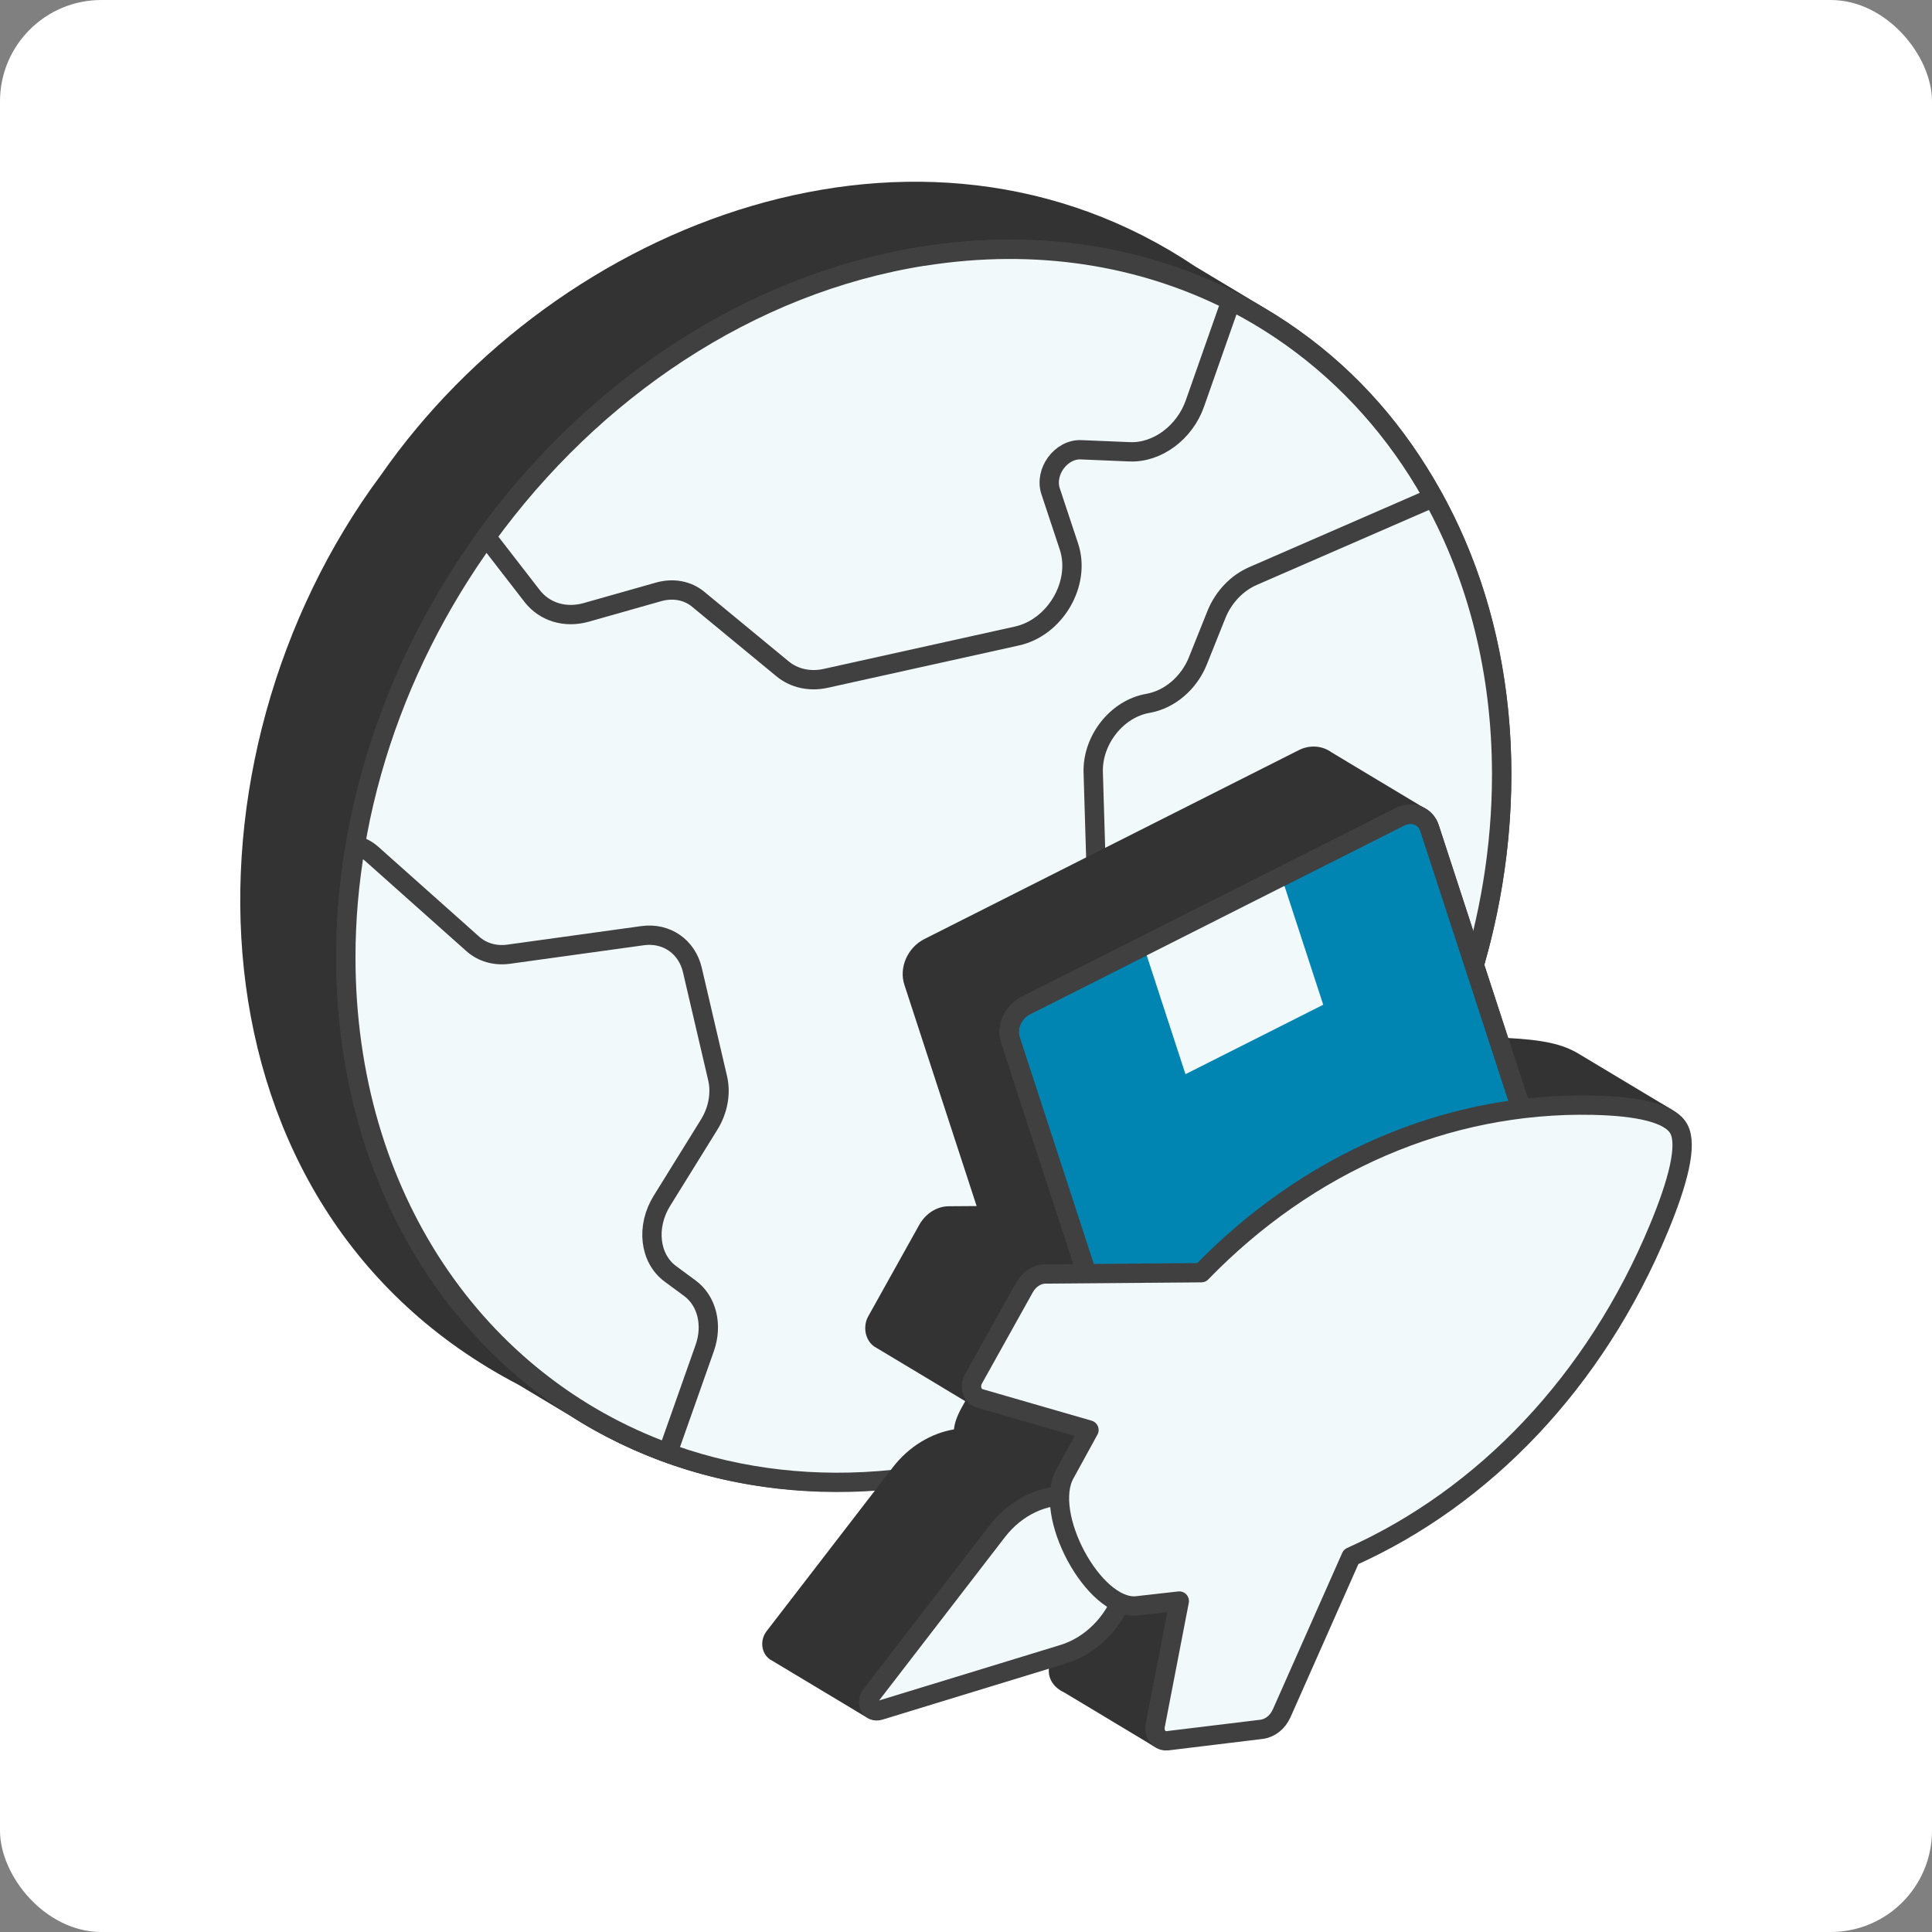
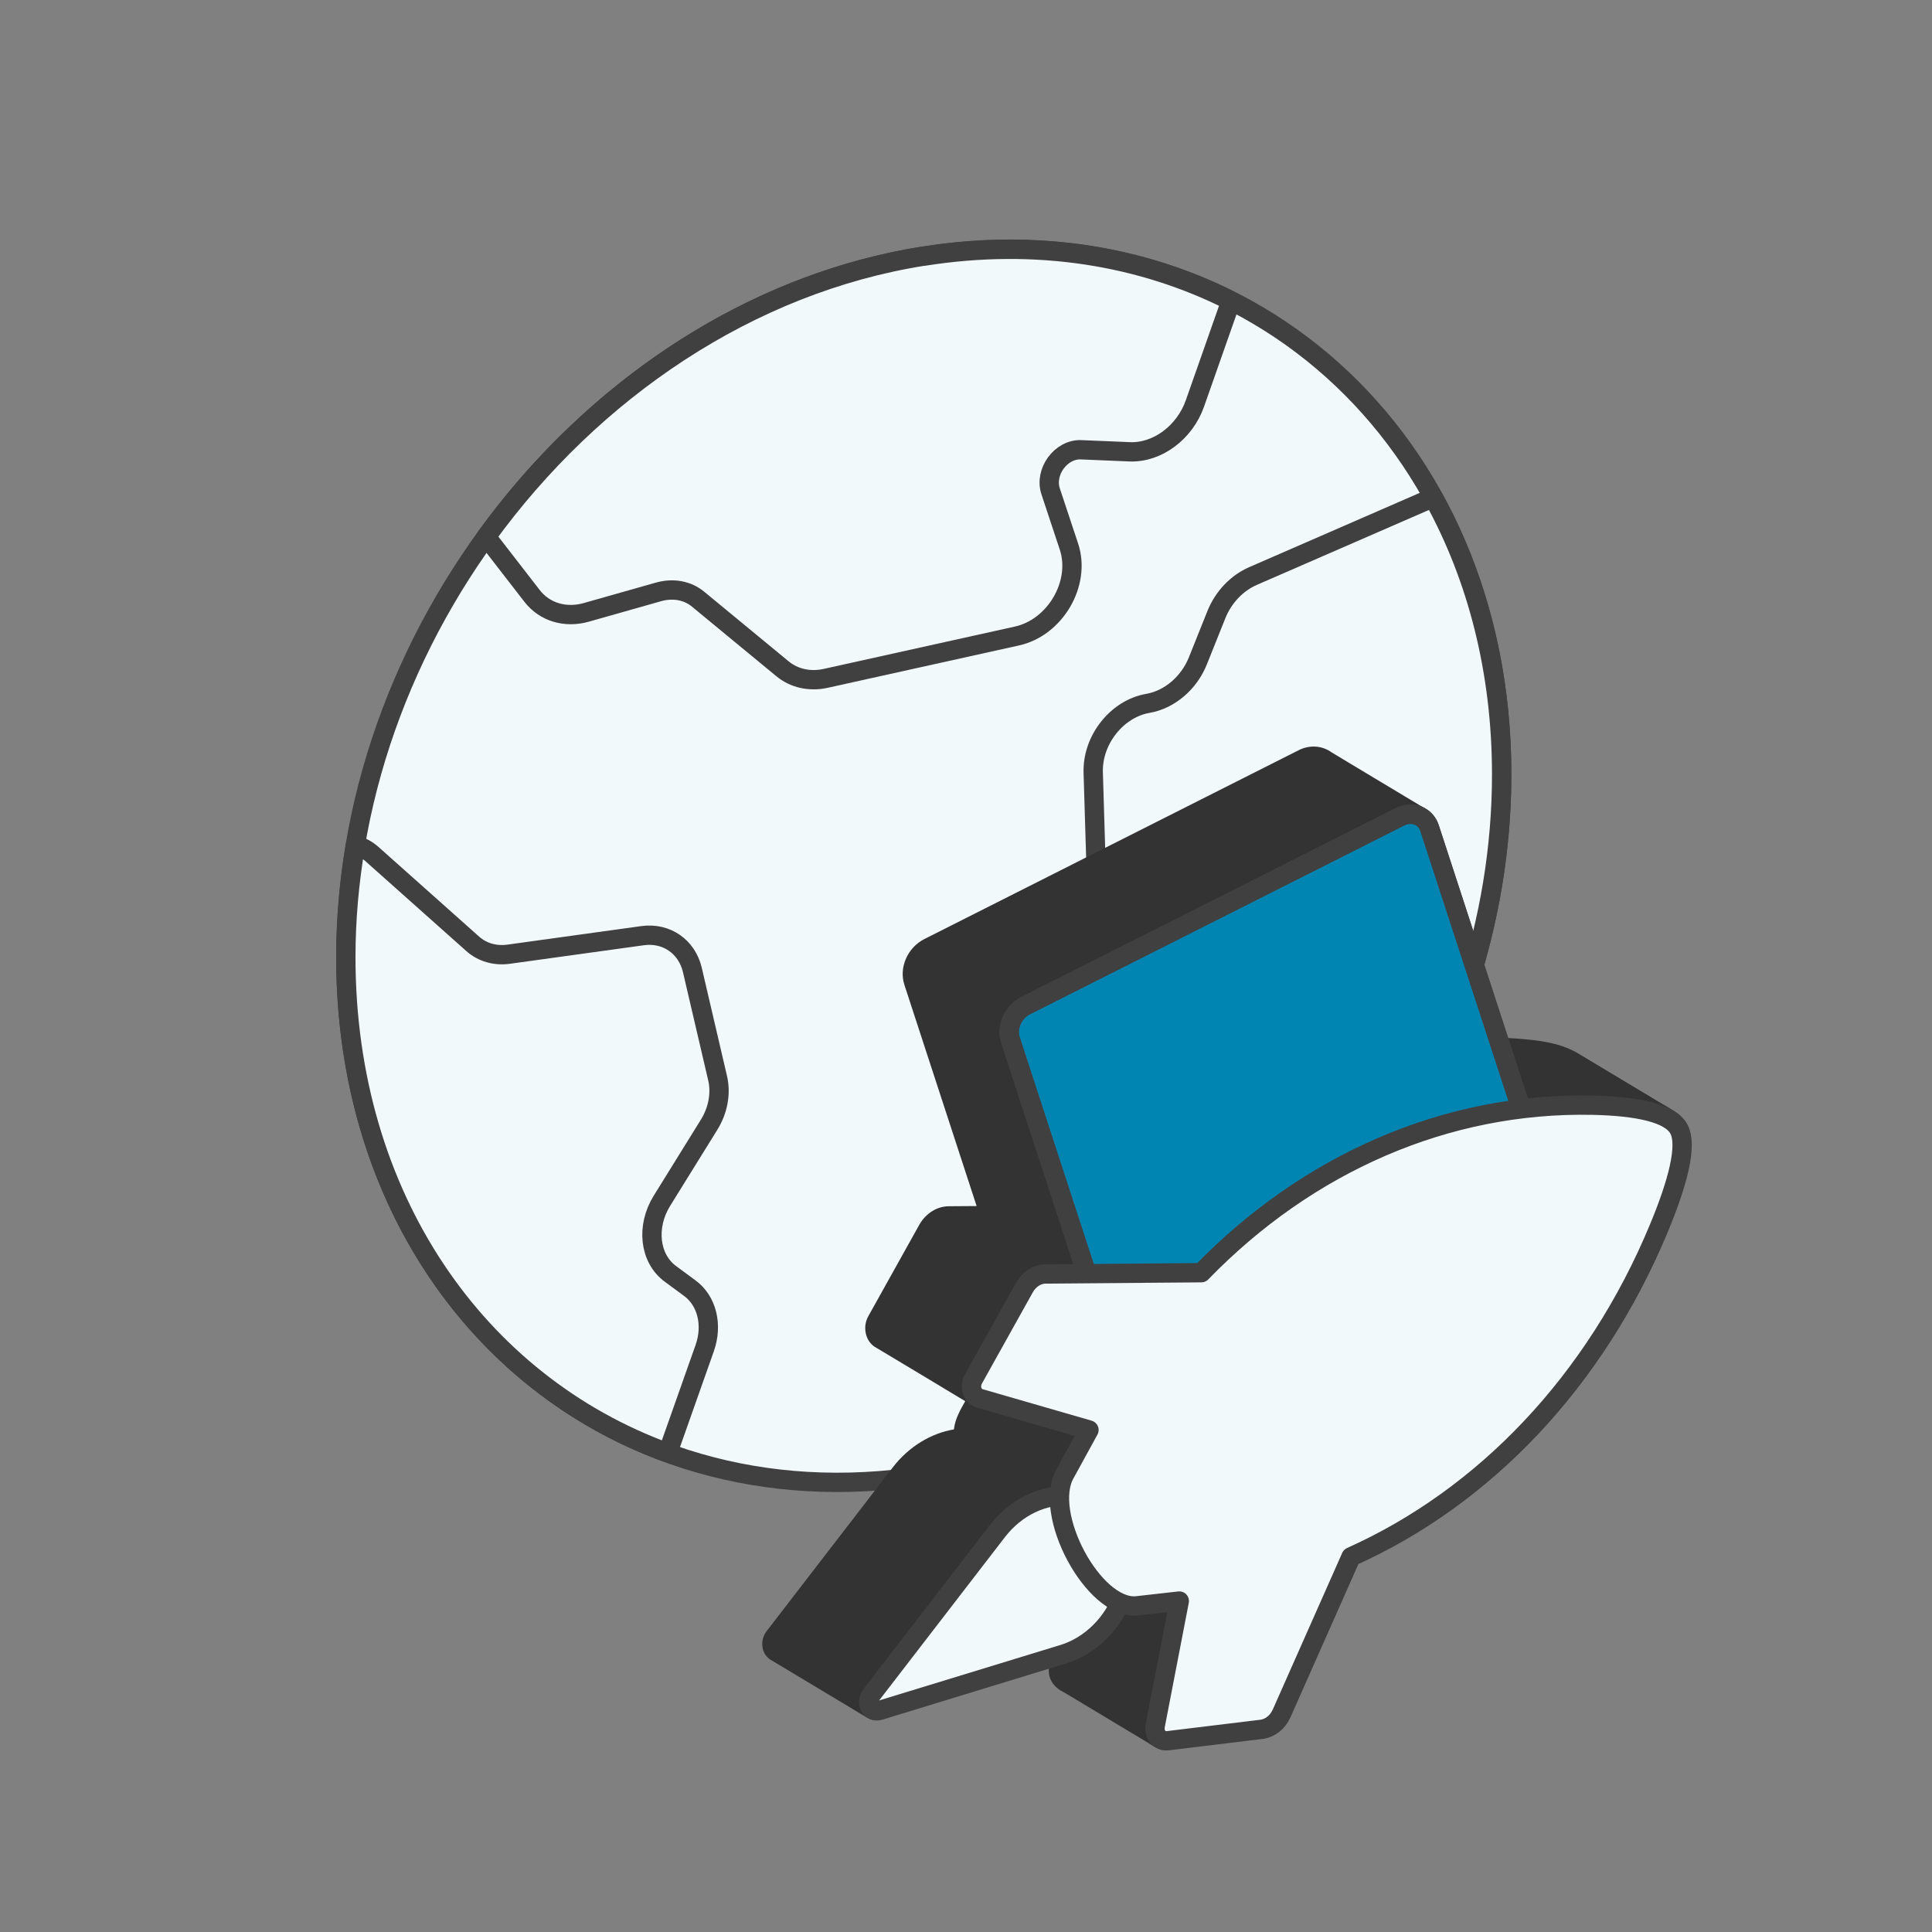
<svg xmlns="http://www.w3.org/2000/svg" xmlns:xlink="http://www.w3.org/1999/xlink" id="MAIN" viewBox="0 0 200 200">
  <rect x="0" y="0" width="200" height="200" fill="#808080" stroke="none" />
  <defs>
    <style>
      .cls-1 {
        fill: #0085b3;
      }

      .cls-1, .cls-2, .cls-3 {
        stroke: #404040;
        stroke-linecap: round;
        stroke-linejoin: round;
        stroke-width: 2px;
      }

      .cls-4, .cls-2 {
        fill: #f2f9fb;
      }

      .cls-5 {
        fill: #fff;
      }

      .cls-3 {
        fill: none;
      }

      .cls-6 {
        fill: #333;
      }
    </style>
    <symbol id="illus-spot-aci-international-shipping" viewBox="0 0 150.26 162.39">
      <g>
        <g>
-           <path class="cls-6" d="M124.14,92.99c13.4-26.92,8.93-64.08-18.22-79.98-2.36-1.42-4.72-2.83-7.08-4.25C70.43-10.3,32.95,3.95,14.56,30.37-7.19,59.65-6.23,106.27,28.77,124.52c1.74,1.04,3.48,2.09,5.22,3.13,28.22,18.11,65.89,3.11,83.65-23.49,2.55-3.5,4.64-7.32,6.51-11.18Z" />
          <g>
            <path class="cls-2" d="M130.59,61.35c0,34.86-26.79,67.35-59.83,72.58-33.04,5.23-59.83-18.8-59.83-53.65S37.72,12.92,70.76,7.7c33.04-5.23,59.83,18.8,59.83,53.65Z" />
            <path class="cls-2" d="M46.81,81.62c-.57-2.44-2.69-3.91-5.16-3.57l-13.87,1.92c-1.39.19-2.72-.19-3.71-1.07l-10.46-9.32c-.5-.44-1.07-.73-1.68-.91-.65,3.82-1,7.7-1,11.61,0,24.81,13.58,44.13,33.32,51.31l3.83-10.84c.85-2.41.23-4.9-1.53-6.2l-2.02-1.49c-2.16-1.59-2.54-4.88-.88-7.56l4.88-7.87c.93-1.49,1.25-3.25.89-4.81l-2.61-11.19Z" />
            <path class="cls-2" d="M70.76,7.7c-18.1,2.86-34.32,13.92-45.29,29.06l4.74,6.12c1.29,1.67,3.44,2.32,5.62,1.7l7.48-2.12c1.5-.42,2.99-.15,4.09.76l8.73,7.2c1.21,1,2.84,1.36,4.49.99l19.78-4.38c3.98-.88,6.64-5.46,5.39-9.25l-1.9-5.73c-.67-2.01,1.07-4.39,3.15-4.3l5.03.21c2.86.12,5.7-1.99,6.76-5.01l3.73-10.61c-9.21-4.65-20.11-6.48-31.79-4.63Z" />
            <path class="cls-2" d="M123.58,32.81c-.41.08-.83.2-1.24.39l-17.5,7.62c-1.68.73-3.06,2.19-3.78,3.97l-1.93,4.82c-.92,2.29-2.93,4-5.16,4.39-3.21.55-5.77,3.78-5.67,7.15l.29,9.59c.08,2.51,1.62,4.47,3.88,4.93l7.72,1.57c3.18.65,4.74,4.16,3.4,7.62l-1.85,4.77c-.98,2.52-.43,5.2,1.38,6.67l8.31,6.75c1.55,1.26,3.7,1.36,5.62.43,8.45-12.22,13.53-26.94,13.53-42.11,0-10.72-2.54-20.41-7.01-28.54Z" />
          </g>
        </g>
        <g>
          <path class="cls-6" d="M149.72,97.54c-.48-1.01-1.82-1.65-2.81-2.25-2.74-1.64-5.47-3.28-8.2-4.92-1.79-1.13-3.88-1.53-7.53-1.73,0,0-7.21-22.08-7.21-22.08-.3-.99-1.05-1.58-1.91-2.03-3.02-1.81-6.04-3.62-9.06-5.44-1-.73-2.3-.82-3.45-.23,0,0-38.73,19.54-38.73,19.54-1.74.88-2.65,2.95-2.07,4.73,0,0,7.48,22.91,7.48,22.91l-2.87.02c-1.23,0-2.4.74-3.06,1.91l-5.27,9.45c-.65,1.12-.33,2.7.83,3.3,3.06,1.84,6.14,3.67,9.19,5.52-.51.9-1.06,1.85-1.17,2.92-2.38.4-4.68,1.79-6.32,3.92l-13.05,16.94c-.8,1-.57,2.53.55,3.08,3.25,1.95,6.5,3.9,9.74,5.85.46.3,1.04.38,1.58.21,0,0,17.34-5.31,17.34-5.31-.15,1.18.58,2.09,1.59,2.55,2.74,1.64,5.47,3.28,8.21,4.93.79.44,1.55,1.15,2.53.99,0,0,9.7-1.18,9.7-1.18,1.23-.15,2.32-1,2.86-2.21h0l7.04-15.87c14.11-6.44,25.48-18.63,32.02-34.37,2.39-5.74,3.03-9.28,2.04-11.14Z" />
          <g>
            <g>
              <path class="cls-1" d="M131.32,100.39l-38.73,19.54c-1.29.65-2.68.13-3.1-1.16l-9.77-29.95c-.42-1.29.28-2.87,1.57-3.52l38.73-19.54c1.29-.65,2.68-.13,3.1,1.16l9.77,29.95c.42,1.29-.28,2.87-1.57,3.52Z" />
-               <polygon class="cls-4" points="112.11 85.2 97.85 92.39 93.52 79.12 107.78 71.93 112.11 85.2" />
              <path class="cls-3" d="M131.32,100.39l-38.73,19.54c-1.29.65-2.68.13-3.1-1.16l-9.77-29.95c-.42-1.29.28-2.87,1.57-3.52l38.73-19.54c1.29-.65,2.68-.13,3.1,1.16l9.77,29.95c.42,1.29-.28,2.87-1.57,3.52Z" />
            </g>
            <g>
              <path class="cls-2" d="M65.32,156.64l13.05-16.94c1.94-2.52,4.87-3.91,7.64-3.63h0c4.58.47,7.13,5.22,5.44,10.13h0c-1.02,2.98-3.41,5.36-6.24,6.23l-19.02,5.82c-.93.29-1.51-.79-.87-1.62Z" />
              <path class="cls-2" d="M107.8,158.57l7.19-16.22c13.8-6.18,25.27-18.15,31.86-34,1.98-4.77,2.98-8.6,2.08-10.28-.9-1.68-4.33-2.37-8.92-2.47-15.18-.32-29.55,6.03-40.52,17.34l-16.12.13c-.87,0-1.72.55-2.19,1.4l-5.27,9.45c-.45.81-.14,1.8.64,2.03l11.31,3.27-2.45,4.47c-2.43,4.16,2.93,14.13,7.37,13.74l4.43-.5-2.49,12.89c-.17.91.45,1.67,1.29,1.57l9.71-1.18c.88-.11,1.67-.73,2.07-1.63Z" />
            </g>
          </g>
        </g>
      </g>
    </symbol>
  </defs>
-   <rect class="cls-5" width="200" height="200" rx="10.49" ry="10.49" />
  <use width="150.26" height="162.39" transform="translate(24.87 18.81)" xlink:href="#illus-spot-aci-international-shipping" />
</svg>